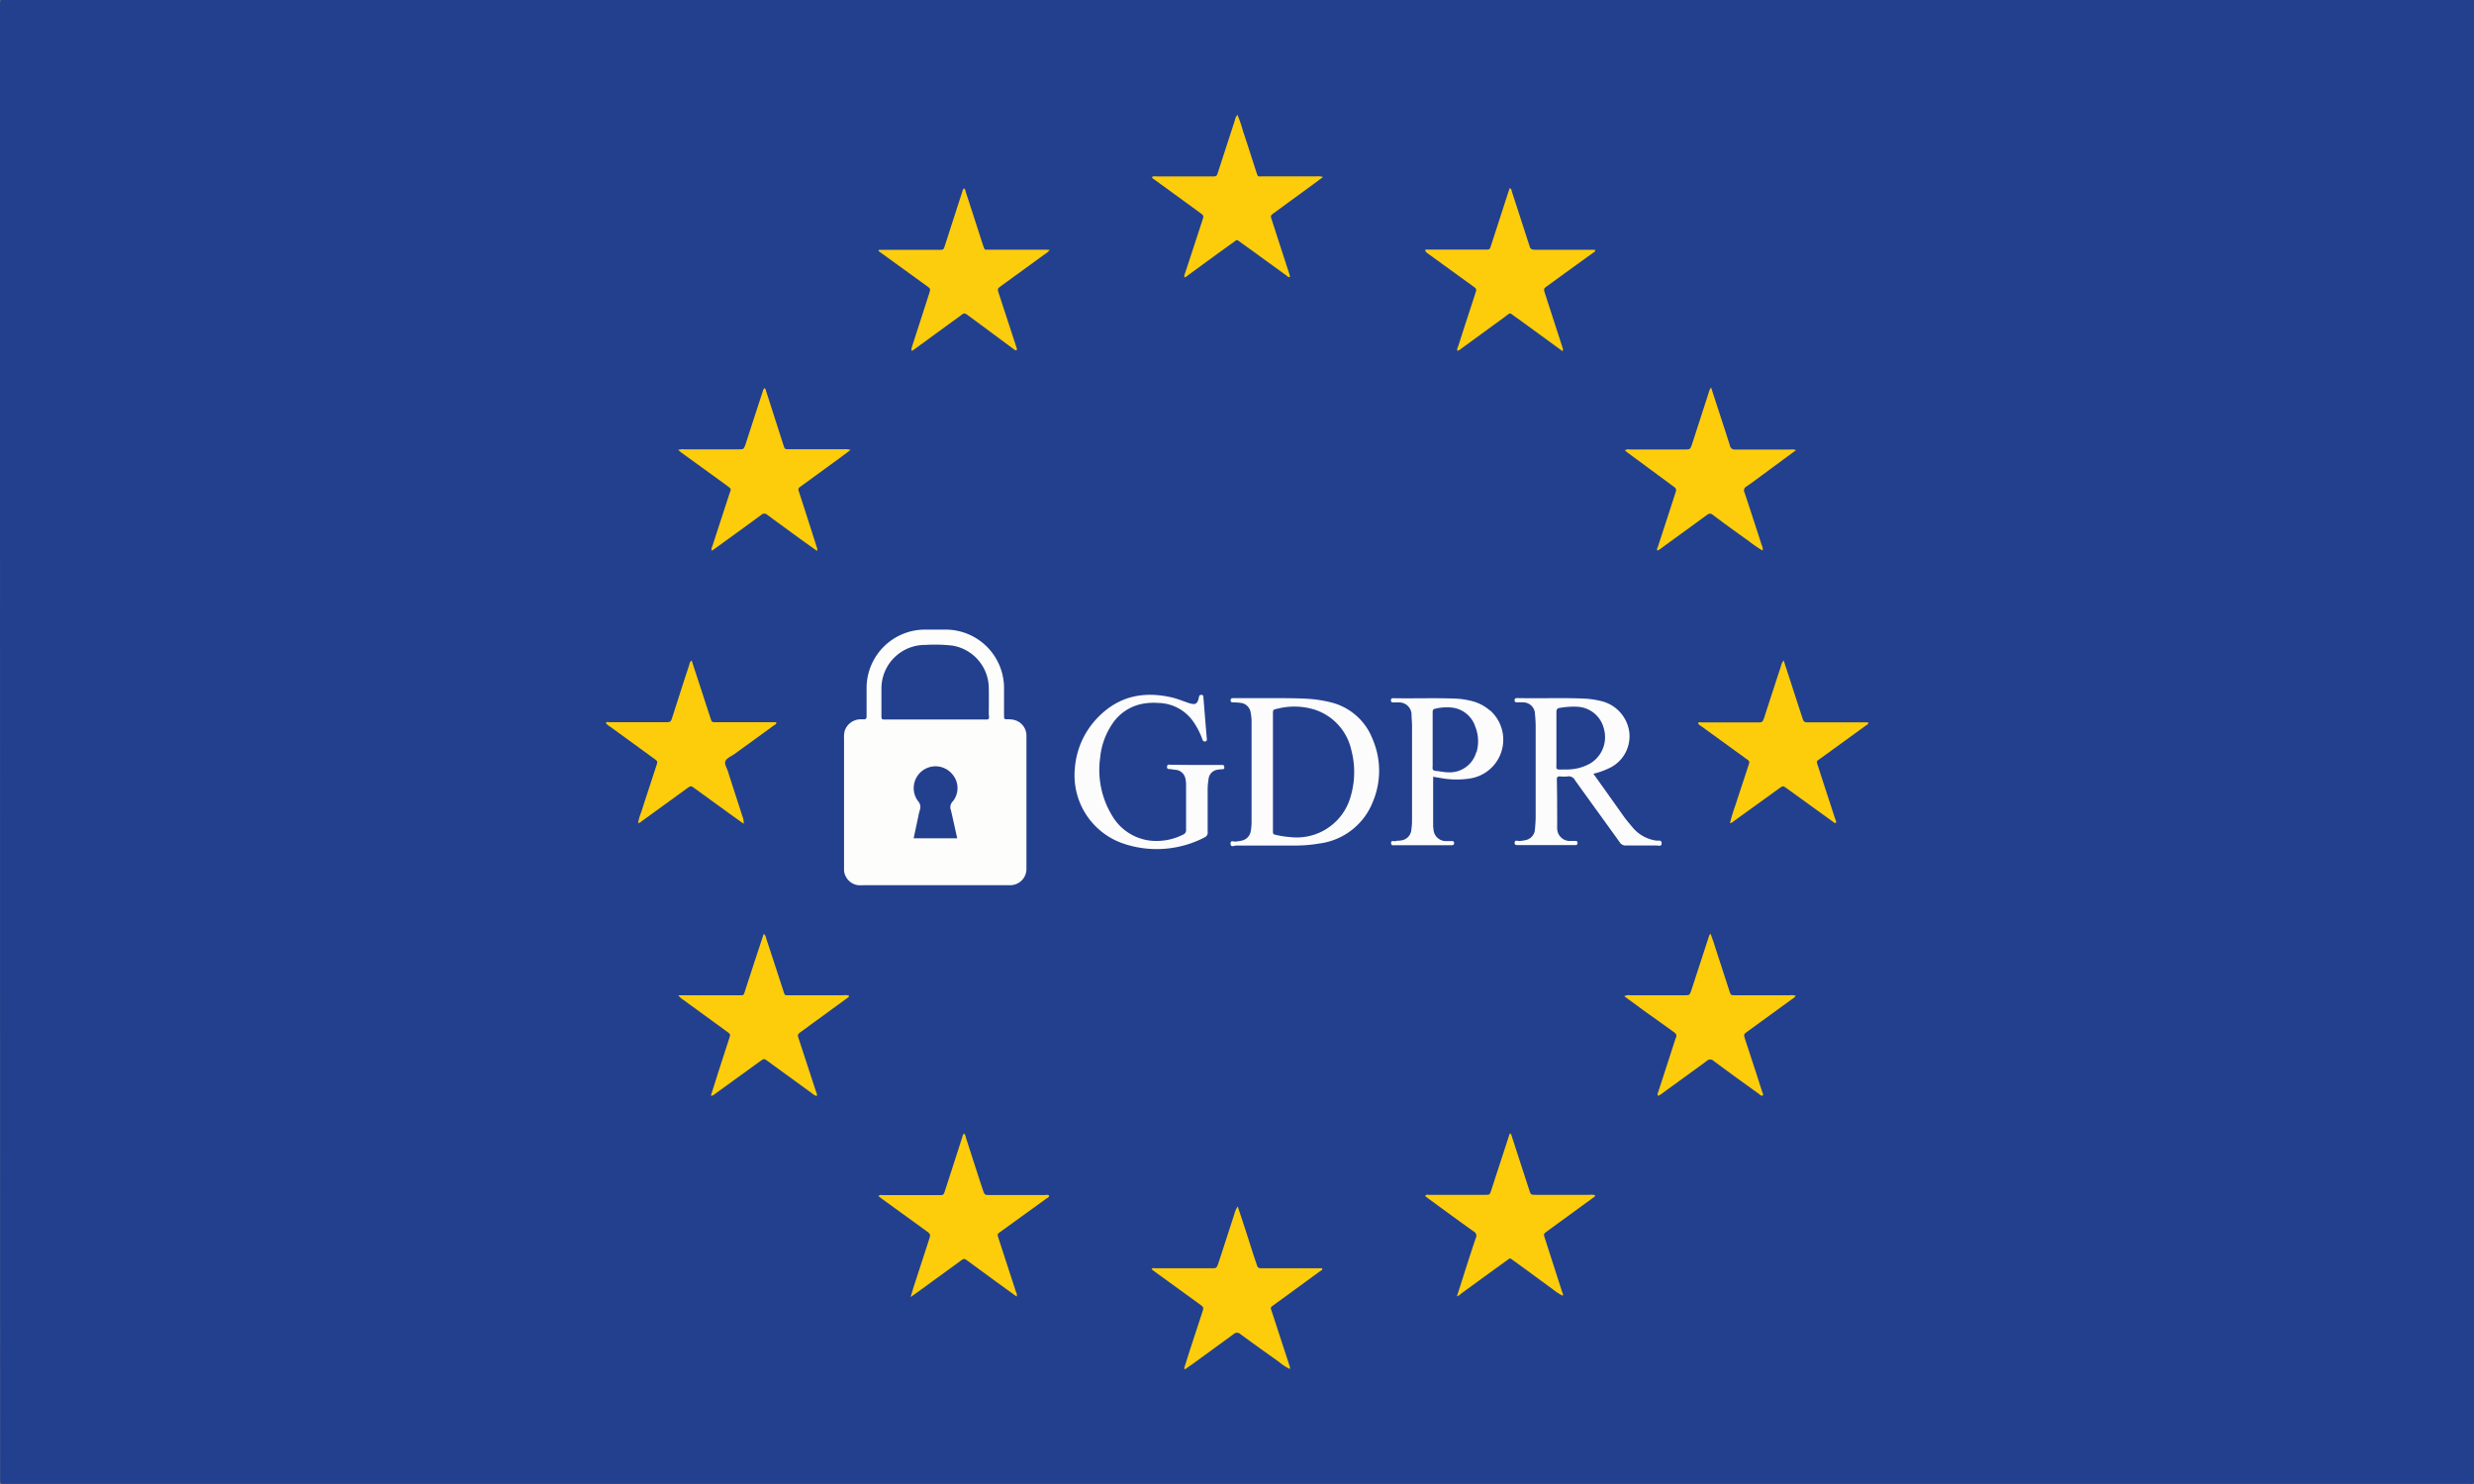
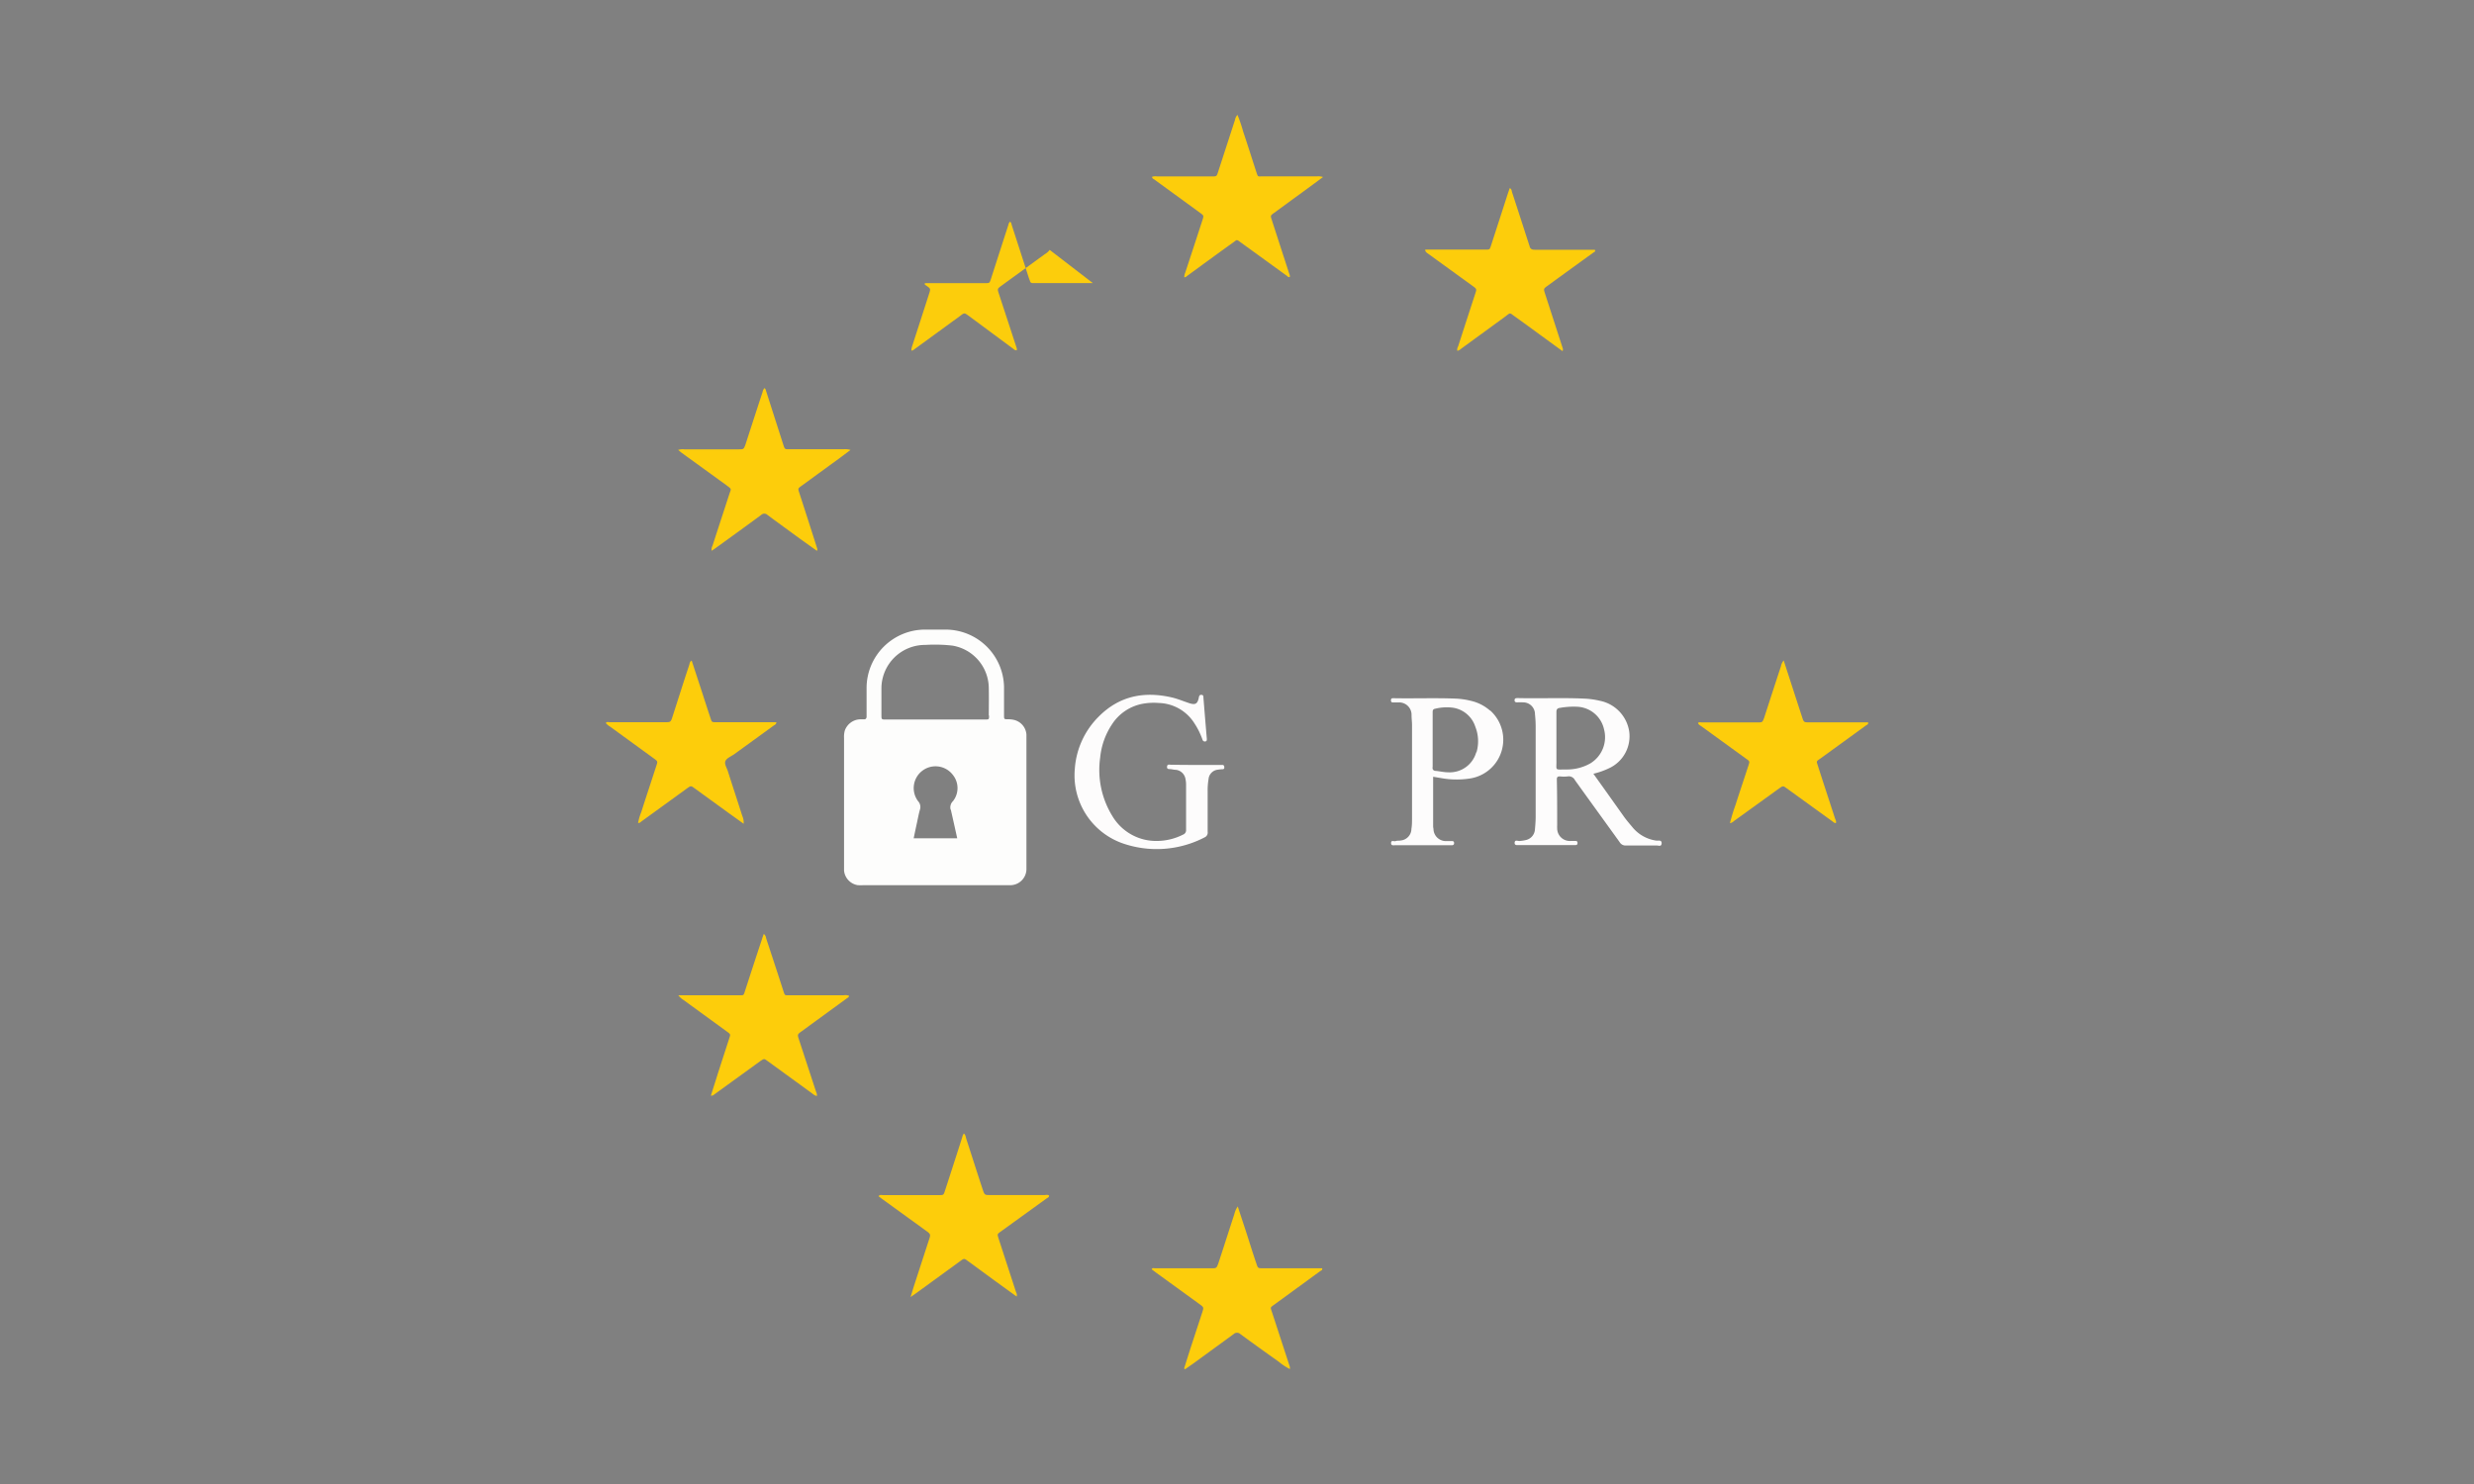
<svg xmlns="http://www.w3.org/2000/svg" id="Credentials_ang_Certification" data-name="Credentials ang Certification" viewBox="0 0 360 216">
  <rect x="0" y="0" width="360" height="216" fill="#808080" stroke="none" />
-   <path d="M.08,0H360V215.9c-.24.16-.49.08-.74.08H.24c-.17,0-.22-.16-.22-.35s0-.54,0-.81Q0,107.93,0,1.05A2.85,2.85,0,0,1,.08,0Z" fill="#23408e" />
  <path d="M147.93,188.71,145,186.59l-4.18-3.06c-.52-.38-.53-.38-1.06,0l-6.44,4.69-.82.57c.18-.58.3-1,.44-1.45l2.22-6.83c.29-.87.28-.88-.49-1.43l-6.2-4.49-.64-.48c.21-.26.45-.16.65-.16h8.13c.69,0,.69,0,.9-.65q1.28-3.93,2.54-7.87c0-.14.12-.28.19-.45.27.18.27.48.35.73.81,2.48,1.6,5,2.41,7.43.27.81.28.8,1.11.8H152c.22,0,.46-.09.66.08,0,.27-.25.32-.4.44l-6.71,4.85c-.44.32-.44.32-.23,1q1.27,3.9,2.54,7.8A.69.69,0,0,1,147.93,188.71Z" fill="#fdcd0b" />
-   <path d="M212,188.68c.33-1,.64-2,.94-2.94.59-1.84,1.17-3.68,1.8-5.51a.71.71,0,0,0-.32-1c-2.16-1.54-4.3-3.11-6.44-4.68-.21-.15-.4-.31-.59-.45.12-.3.34-.19.49-.19h8.2c.69,0,.7,0,.91-.65l2.49-7.64c.07-.22.15-.44.22-.66.24.1.25.32.31.51q1.25,3.86,2.51,7.72c.23.72.24.72,1,.72h7.82a2,2,0,0,1,.76.05c0,.25-.17.3-.3.39l-6.63,4.83c-.57.42-.58.42-.37,1.06.83,2.6,1.68,5.2,2.51,7.8.06.16.19.32.08.56a8.65,8.65,0,0,1-1.51-1c-1.88-1.36-3.74-2.75-5.62-4.1-.64-.46-.47-.4-1.05,0-2.2,1.58-4.38,3.18-6.57,4.77A1.49,1.49,0,0,1,212,188.68Z" fill="#fdcd0b" />
  <path d="M259.55,96.13c.91,2.79,1.78,5.49,2.66,8.18.27.83.26.83,1.1.83h8.52c.08.3-.17.36-.32.46-2.19,1.6-4.38,3.18-6.57,4.77-.67.49-.66.32-.38,1.19.8,2.51,1.63,5,2.44,7.51.07.23.25.46.14.73-.22,0-.33-.12-.47-.23L260,114.75c-.53-.38-.53-.4-1.1,0l-6.58,4.75a1.15,1.15,0,0,1-.59.32,25.42,25.42,0,0,1,.79-2.6c.62-1.93,1.27-3.86,1.9-5.79.2-.62.2-.62-.34-1l-6.51-4.72c-.18-.13-.41-.22-.49-.48.18-.17.39-.08.58-.08h8.05c.74,0,.74,0,1-.68q1.21-3.75,2.44-7.49A1.83,1.83,0,0,1,259.55,96.13Z" fill="#fdcd0b" />
  <path d="M108.21,119.9l-2.27-1.63-4.88-3.54c-.52-.38-.52-.37-1.06,0l-6.7,4.86a.58.58,0,0,1-.45.2,7.68,7.68,0,0,1,.47-1.61c.72-2.26,1.47-4.51,2.2-6.76.19-.59.2-.6-.34-1l-6.38-4.64a2.4,2.4,0,0,1-.65-.54c.16-.23.38-.12.57-.12h8c.89,0,.88,0,1.16-.87.8-2.47,1.59-5,2.4-7.42.07-.24.08-.52.37-.68l1.59,4.86c.38,1.18.76,2.35,1.15,3.53.19.57.19.58.8.58h8.78c0,.33-.26.39-.42.51-1.9,1.39-3.8,2.76-5.7,4.14-.46.33-1.1.56-1.29,1s.21,1,.37,1.53c.69,2.17,1.4,4.32,2.09,6.48A2.31,2.31,0,0,1,108.21,119.9Z" fill="#fdcd0b" />
  <path d="M192.52,25.77l-2.2,1.62L185.38,31c-.52.38-.52.39-.32,1q1.26,3.9,2.53,7.8a1,1,0,0,1,.1.52c-.23.07-.34-.1-.47-.2l-6.57-4.76c-.8-.58-.58-.5-1.3,0-2.23,1.59-4.42,3.21-6.63,4.82a.55.55,0,0,1-.39.18,1.74,1.74,0,0,1,.15-.71c.84-2.54,1.67-5.09,2.5-7.63.2-.64.19-.64-.36-1.05L168,26.15c-.14-.1-.33-.16-.37-.41a1.51,1.51,0,0,1,.73-.06h8c.67,0,.68,0,.89-.66l2.46-7.57a1.36,1.36,0,0,1,.36-.73,20.64,20.64,0,0,1,.83,2.44c.65,1.93,1.26,3.87,1.89,5.81.29.87.2.7.95.7h7.89A2.22,2.22,0,0,1,192.52,25.77Z" fill="#fdcd0b" />
  <path d="M172.3,199.18l.93-2.93,1.71-5.22c.24-.75.24-.75-.42-1.23l-6.26-4.54-.68-.51c.13-.26.33-.15.49-.15h8.2c.73,0,.74,0,1-.67.79-2.4,1.56-4.8,2.34-7.2a3.35,3.35,0,0,1,.5-1.13c.4,1.22.77,2.36,1.15,3.5.52,1.59,1,3.19,1.55,4.78.23.72.23.72,1,.72h8.58c.08.29-.16.33-.29.42l-6.62,4.83c-.69.51-.64.37-.37,1.19l2.52,7.72a.9.9,0,0,1,.06.51,8.54,8.54,0,0,1-1.63-1.08c-1.87-1.32-3.73-2.66-5.56-4a.71.71,0,0,0-1,0l-5.87,4.28-1.19.83Z" fill="#fdcd0b" />
  <path d="M207.4,36.33h8.76c.61,0,.61,0,.8-.58q1.23-3.78,2.45-7.57c.09-.26.18-.53.28-.8.28.12.27.38.33.59.83,2.52,1.64,5.05,2.46,7.57,0,.08.07.15.08.22.08.46.33.6.81.59,2.06,0,4.12,0,6.19,0h2.51c.14.28-.07.31-.18.39-2.24,1.62-4.47,3.23-6.7,4.86-.59.42-.59.43-.37,1.13l2.55,7.87a.59.59,0,0,1,0,.51l-1.94-1.41c-1.65-1.2-3.28-2.41-4.94-3.59-.88-.63-.65-.64-1.5,0l-6.32,4.61a1.6,1.6,0,0,1-.59.35c-.12-.3.07-.56.15-.81.8-2.5,1.62-5,2.43-7.49.23-.7.24-.7-.36-1.14l-6.71-4.86C207.52,36.65,207.37,36.62,207.4,36.33Z" fill="#fdcd0b" />
-   <path d="M152.74,36.37a2.17,2.17,0,0,1-.7.62c-2.1,1.54-4.21,3.06-6.32,4.6-.61.44-.6.45-.36,1.19l2.6,7.94c0,.07,0,.15,0,.26-.24.05-.38-.11-.53-.22L141,46c-.67-.49-.67-.5-1.31,0l-6.75,4.92a.5.5,0,0,1-.28.12c-.09-.15,0-.29,0-.44q1.28-3.93,2.54-7.86c.23-.71.21-.72-.37-1.14l-6.7-4.85c-.1-.08-.23-.12-.28-.26s.24-.13.37-.13h8.44c.63,0,.64,0,.84-.63.85-2.63,1.69-5.25,2.54-7.87,0-.14.12-.28.18-.43.26.06.25.3.3.47.84,2.58,1.67,5.15,2.5,7.73.05.15.12.29.16.44a.35.35,0,0,0,.39.28c.23,0,.47,0,.7,0l8.05,0Z" fill="#fccd0c" />
+   <path d="M152.74,36.37a2.17,2.17,0,0,1-.7.62c-2.1,1.54-4.21,3.06-6.32,4.6-.61.44-.6.45-.36,1.19l2.6,7.94c0,.07,0,.15,0,.26-.24.05-.38-.11-.53-.22L141,46c-.67-.49-.67-.5-1.31,0l-6.75,4.92a.5.5,0,0,1-.28.12c-.09-.15,0-.29,0-.44q1.28-3.93,2.54-7.86c.23-.71.21-.72-.37-1.14c-.1-.08-.23-.12-.28-.26s.24-.13.37-.13h8.44c.63,0,.64,0,.84-.63.85-2.63,1.69-5.25,2.54-7.87,0-.14.12-.28.18-.43.26.06.25.3.3.47.84,2.58,1.67,5.15,2.5,7.73.05.15.12.29.16.44a.35.35,0,0,0,.39.28c.23,0,.47,0,.7,0l8.05,0Z" fill="#fccd0c" />
  <path d="M98.68,65.49a2.11,2.11,0,0,1,.89-.09h7.9c.74,0,.74,0,1-.68.83-2.55,1.65-5.1,2.49-7.64a1.3,1.3,0,0,1,.27-.59c.2.11.21.32.27.5L114,64.79c.2.6.2.6.86.6h7.9a2.48,2.48,0,0,1,1,.1c-.65.49-1.21.92-1.78,1.33l-5.38,3.92c-.51.37-.5.37-.29,1,.86,2.65,1.71,5.3,2.57,8a.53.53,0,0,1,0,.44l-2.19-1.56c-1.67-1.22-3.34-2.43-5-3.66a.66.66,0,0,0-.94,0c-2.09,1.55-4.21,3.07-6.32,4.6-.27.2-.54.39-.87.61a1.12,1.12,0,0,1,.12-.74c.81-2.5,1.63-5,2.44-7.49.27-.85.43-.68-.48-1.36L99.1,65.84Z" fill="#fdcd0b" />
-   <path d="M261.35,65.52,256.63,69c-.83.61-1.65,1.24-2.5,1.81a.65.65,0,0,0-.27.9c.85,2.55,1.67,5.1,2.5,7.65a1.26,1.26,0,0,1,.13.78,17.78,17.78,0,0,1-2-1.37c-1.76-1.26-3.52-2.52-5.25-3.83-.4-.31-.63-.15-.93.07l-6.5,4.73a2,2,0,0,1-.65.39c-.09-.2,0-.36.08-.53q1.26-3.85,2.51-7.71c.24-.73.23-.74-.38-1.19L237,66c-.18-.13-.35-.28-.56-.44a.86.86,0,0,1,.69-.14h8.06c.73,0,.73,0,1-.69.84-2.6,1.69-5.2,2.52-7.8a1.34,1.34,0,0,1,.28-.52c.37,1.15.73,2.25,1.09,3.35.55,1.69,1.11,3.38,1.64,5.08a.71.71,0,0,0,.82.59c2.65,0,5.31,0,8,0A1.73,1.73,0,0,1,261.35,65.52Z" fill="#fdcd0b" />
  <path d="M98.7,144.86h8.84c.67,0,.65.07.86-.6q1.23-3.8,2.48-7.57c.07-.24.16-.47.26-.76a.93.93,0,0,1,.34.63c.83,2.52,1.65,5,2.48,7.58.27.83.18.72,1,.72h7.82a1.52,1.52,0,0,1,.76.07c0,.24-.18.28-.31.38l-6.57,4.79c-.63.46-.64.46-.41,1.18l2.46,7.51c.07.23.23.46.14.74a1.65,1.65,0,0,1-.67-.38l-6.51-4.73c-.48-.35-.48-.34-1,0l-6.76,4.9a.55.55,0,0,1-.47.15c.34-1.07.68-2.11,1-3.16.56-1.74,1.13-3.48,1.69-5.22.18-.56.17-.56-.35-.94l-6.32-4.6A2.78,2.78,0,0,1,98.7,144.86Z" fill="#fdcd0b" />
-   <path d="M236.35,145a1.41,1.41,0,0,1,.86-.14h7.89c.74,0,.75,0,1-.68l2.54-7.79a1,1,0,0,1,.27-.48c.16.45.31.85.44,1.24.76,2.36,1.53,4.71,2.29,7.06.21.65.21.65.91.65h7.9a2,2,0,0,1,.86.08,1.85,1.85,0,0,1-.61.53l-6.38,4.64c-.62.45-.61.45-.37,1.2.82,2.52,1.65,5,2.46,7.57.06.19.2.37.1.6-.26.05-.42-.15-.59-.28-2.2-1.58-4.39-3.16-6.56-4.78a.7.7,0,0,0-1,0c-2.09,1.54-4.2,3.06-6.31,4.59a3.14,3.14,0,0,1-.77.49c-.16-.19-.05-.35,0-.52l2.43-7.49a5.17,5.17,0,0,1,.18-.51c.13-.32,0-.51-.25-.71-1.33-.94-2.63-1.9-4-2.86Z" fill="#fdcd0b" />
  <path d="M174,111.34h3.87c.19,0,.27.11.28.3s0,.3-.24.32a5.35,5.35,0,0,0-.7.07,1.51,1.51,0,0,0-1.35,1.38,9.63,9.63,0,0,0-.13,1.78c0,2,0,3.92,0,5.88a.75.75,0,0,1-.42.8,15.1,15.1,0,0,1-12.09.83,10.49,10.49,0,0,1-6.82-10.78,11.87,11.87,0,0,1,3.5-7.64c3-3,6.57-3.68,10.56-2.78.88.2,1.72.56,2.57.84s1.22.17,1.41-.78c.05-.26.1-.45.41-.42s.25.28.27.47q.24,3,.49,5.94c0,.16,0,.32-.18.36a.35.35,0,0,1-.44-.22c-.05-.14-.1-.29-.16-.43a10.61,10.61,0,0,0-1-1.94,6.33,6.33,0,0,0-5.22-3,9,9,0,0,0-2.31.11,6.79,6.79,0,0,0-4.49,3,10.54,10.54,0,0,0-1.72,4.84,12.78,12.78,0,0,0,1.75,8.47,7.41,7.41,0,0,0,6.66,3.66,8.5,8.5,0,0,0,3.65-.92.68.68,0,0,0,.44-.71c0-2.2,0-4.39,0-6.58a3.94,3.94,0,0,0-.08-.77,1.61,1.61,0,0,0-1.39-1.37c-.25,0-.51-.07-.76-.1s-.57.06-.54-.36.38-.27.6-.28C171.58,111.33,172.76,111.34,174,111.34Z" fill="#fdfcfc" />
  <path d="M149.36,126V107.62c0-.23,0-.47,0-.7a2.36,2.36,0,0,0-1.82-2.14,4,4,0,0,0-.85-.09c-.58,0-.59,0-.59-.59,0-1.37,0-2.74,0-4.11a8.51,8.51,0,0,0-8.45-8.35q-1.55,0-3.09,0a8.51,8.51,0,0,0-8.46,8.5v3.71c0,.16,0,.31,0,.47s-.08.39-.35.38-.42,0-.62,0a2.45,2.45,0,0,0-2.21,1.67,3.51,3.51,0,0,0-.1,1.07V126.1c0,.21,0,.41,0,.62a2.38,2.38,0,0,0,2,2.12,8,8,0,0,0,.85,0H146.9a2.36,2.36,0,0,0,2.46-2.43Zm-11-8.14c.31,1.36.61,2.71.93,4.16h-6.34c.17-.81.33-1.58.5-2.35.13-.61.24-1.22.41-1.81a1.24,1.24,0,0,0-.27-1.25,3.17,3.17,0,1,1,5.08-3.8,3.06,3.06,0,0,1,0,3.8A1.27,1.27,0,0,0,138.32,117.82Zm5.56-13.7c0,.56,0,.57-.61.57H128.94c-.67,0-.68,0-.68-.67,0-1.29,0-2.58,0-3.87a6.34,6.34,0,0,1,6.39-6.32,22.56,22.56,0,0,1,3.94.1,6.32,6.32,0,0,1,5.29,6.09C143.91,101.38,143.89,102.75,143.88,104.12Z" fill="#fdfdfc" />
-   <path d="M199.73,107.58a8.73,8.73,0,0,0-6.11-5.36,18.06,18.06,0,0,0-3.36-.51c-1.73-.1-3.46-.09-4.5-.09h-6.34c-.2,0-.35.06-.35.31s.14.3.35.31a7.82,7.82,0,0,1,1.08.06A1.66,1.66,0,0,1,182,103.8a6.44,6.44,0,0,1,.12,1.38v14.33A7.93,7.93,0,0,1,182,121a1.68,1.68,0,0,1-1.18,1.32,6.48,6.48,0,0,1-1,.17c-.27.05-.8-.27-.76.32s.53.26.81.26c2.87,0,5.73,0,8.6,0a20.23,20.23,0,0,0,3.47-.29,9.69,9.69,0,0,0,7.85-6.13A11.63,11.63,0,0,0,199.73,107.58Zm-3.17,8.27a8.14,8.14,0,0,1-8.71,6,14.34,14.34,0,0,1-2.07-.3c-.54-.12-.55-.12-.55-.7,0-2.53,0-5.06,0-7.59V104c0-.71,0-.71.67-.85a10,10,0,0,1,5.43.15,8,8,0,0,1,5.31,5.89A12.51,12.51,0,0,1,196.56,115.85Z" fill="#fdfcfc" />
  <path d="M241,122.35a5.45,5.45,0,0,1-3.5-2c-.38-.45-.77-.91-1.12-1.38L234,115.62l-2.14-3a11.16,11.16,0,0,0,2.52-.92,5.12,5.12,0,0,0,2.69-5.24A5.38,5.38,0,0,0,232.8,102a12,12,0,0,0-2.38-.32c-3.14-.14-6.29,0-9.44-.07h-.16c-.2,0-.42,0-.43.29s.17.33.4.33a8,8,0,0,1,.85,0,1.72,1.72,0,0,1,1.72,1.74,16.56,16.56,0,0,1,.1,1.86q0,6.5,0,13c0,.65-.05,1.29-.11,1.93a1.68,1.68,0,0,1-1.27,1.5,5.51,5.51,0,0,1-1,.15c-.24,0-.65-.21-.68.24s.41.35.67.35h8.21c.19,0,.27-.11.27-.3s-.07-.29-.27-.3h-.69a1.84,1.84,0,0,1-2-1.86,2.58,2.58,0,0,1,0-.38c0-2.25,0-4.49-.05-6.74,0-.36.18-.43.49-.41a4.87,4.87,0,0,0,1.08,0,1,1,0,0,1,1.07.55c2.15,3,4.33,6,6.49,9a1,1,0,0,0,1,.5c1.47,0,2.94,0,4.41,0,.25,0,.69.22.71-.32S241.27,122.39,241,122.35ZM227.94,112c-1.81,0-1.42.22-1.46-1.36,0-1,0-2.06,0-3.09h0c0-1.29,0-2.58,0-3.87,0-.39.08-.6.53-.65a11.35,11.35,0,0,1,2.54-.16,4.18,4.18,0,0,1,3.85,3.25,4.46,4.46,0,0,1-2,5A6.89,6.89,0,0,1,227.94,112Z" fill="#fdfcfc" />
  <path d="M216.81,103.42a6.32,6.32,0,0,0-2.72-1.4,11.2,11.2,0,0,0-2.37-.34c-2.92-.11-5.83,0-8.75-.05h-.31c-.19,0-.26.13-.26.31s.08.3.27.3.57,0,.85,0a1.8,1.8,0,0,1,1.88,1.85c0,.49.07,1,.07,1.47v13.47c0,.54,0,1.08-.09,1.62a1.71,1.71,0,0,1-1.53,1.68c-.25.06-.51,0-.76.09s-.65-.2-.67.27.43.32.69.33h8.2a.27.27,0,0,0,.28-.29c0-.19-.07-.3-.26-.31s-.57,0-.85,0a1.8,1.8,0,0,1-1.89-1.76,2.6,2.6,0,0,1-.05-.39c0-2.37,0-4.74,0-7.21l1.14.19a12.63,12.63,0,0,0,4.16.07,5.71,5.71,0,0,0,3-9.91Zm-2,6.08a4,4,0,0,1-4.07,2.91c-.6,0-1.18-.14-1.77-.2-.36,0-.58-.19-.5-.6v-3.94c0-1.31,0-2.63,0-3.94,0-.27,0-.51.36-.57a7,7,0,0,1,2.53-.16,4.06,4.06,0,0,1,3.32,2.78A5.72,5.72,0,0,1,214.85,109.5Z" fill="#fdfcfc" />
</svg>